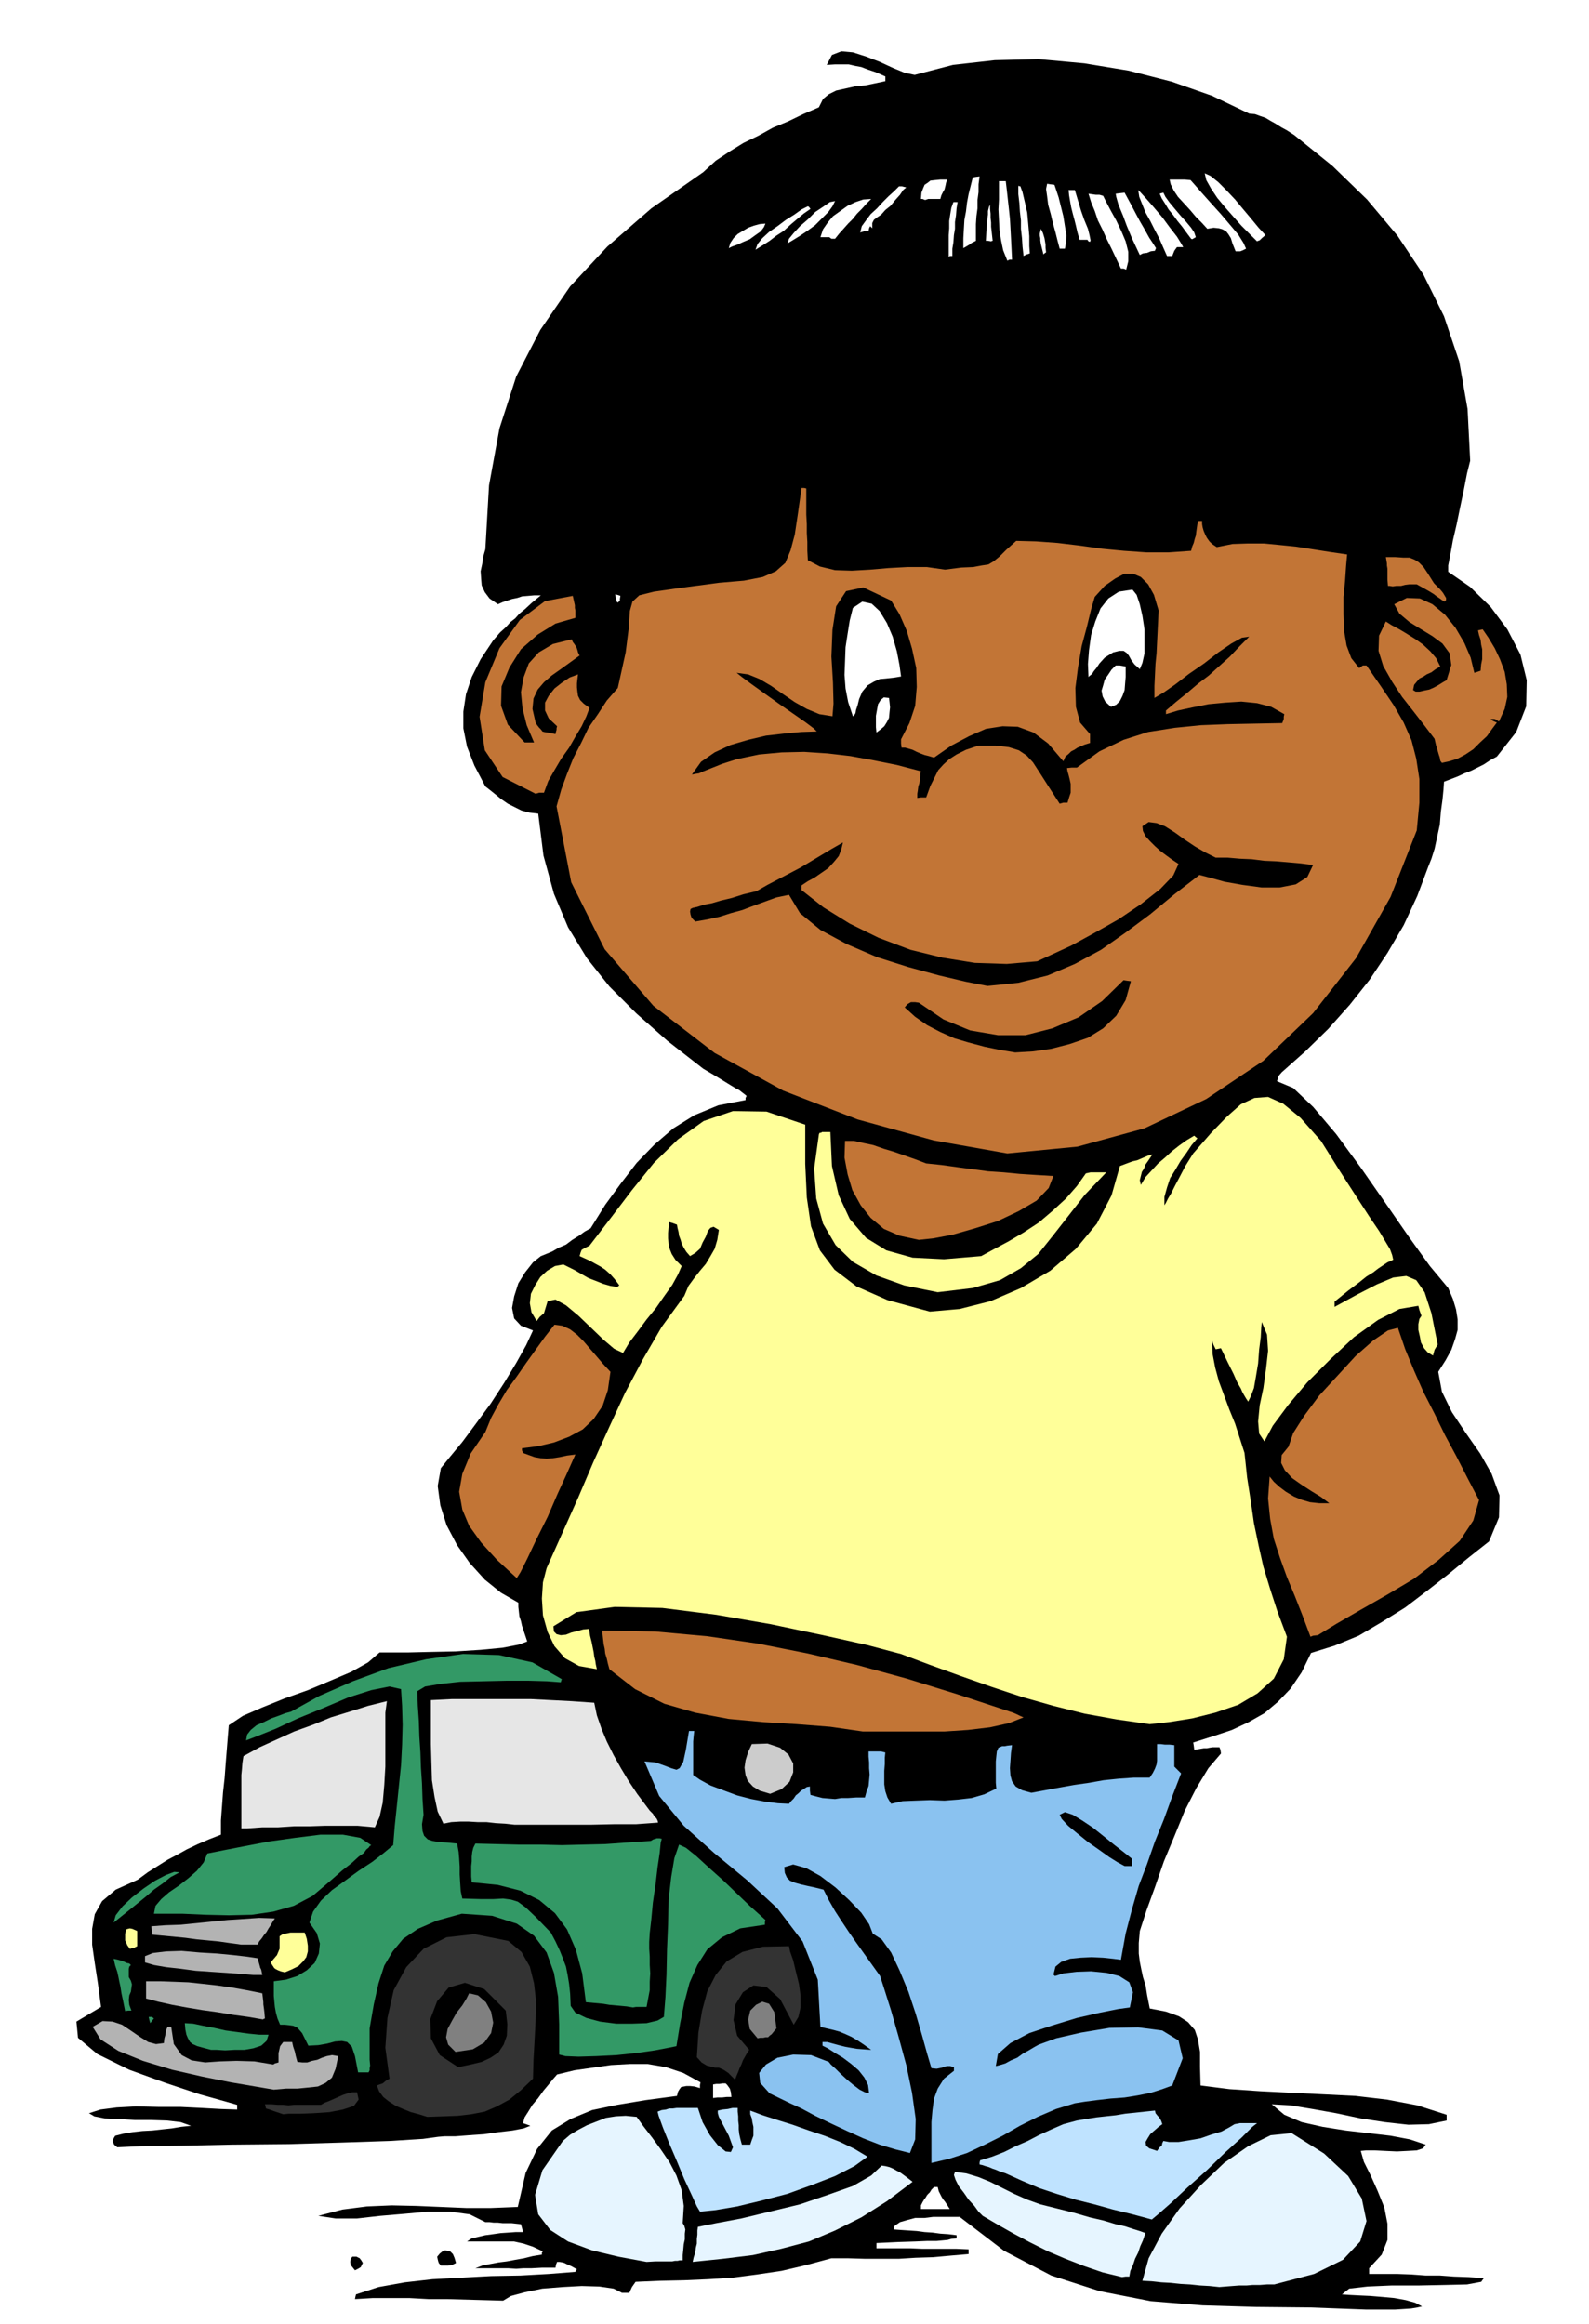
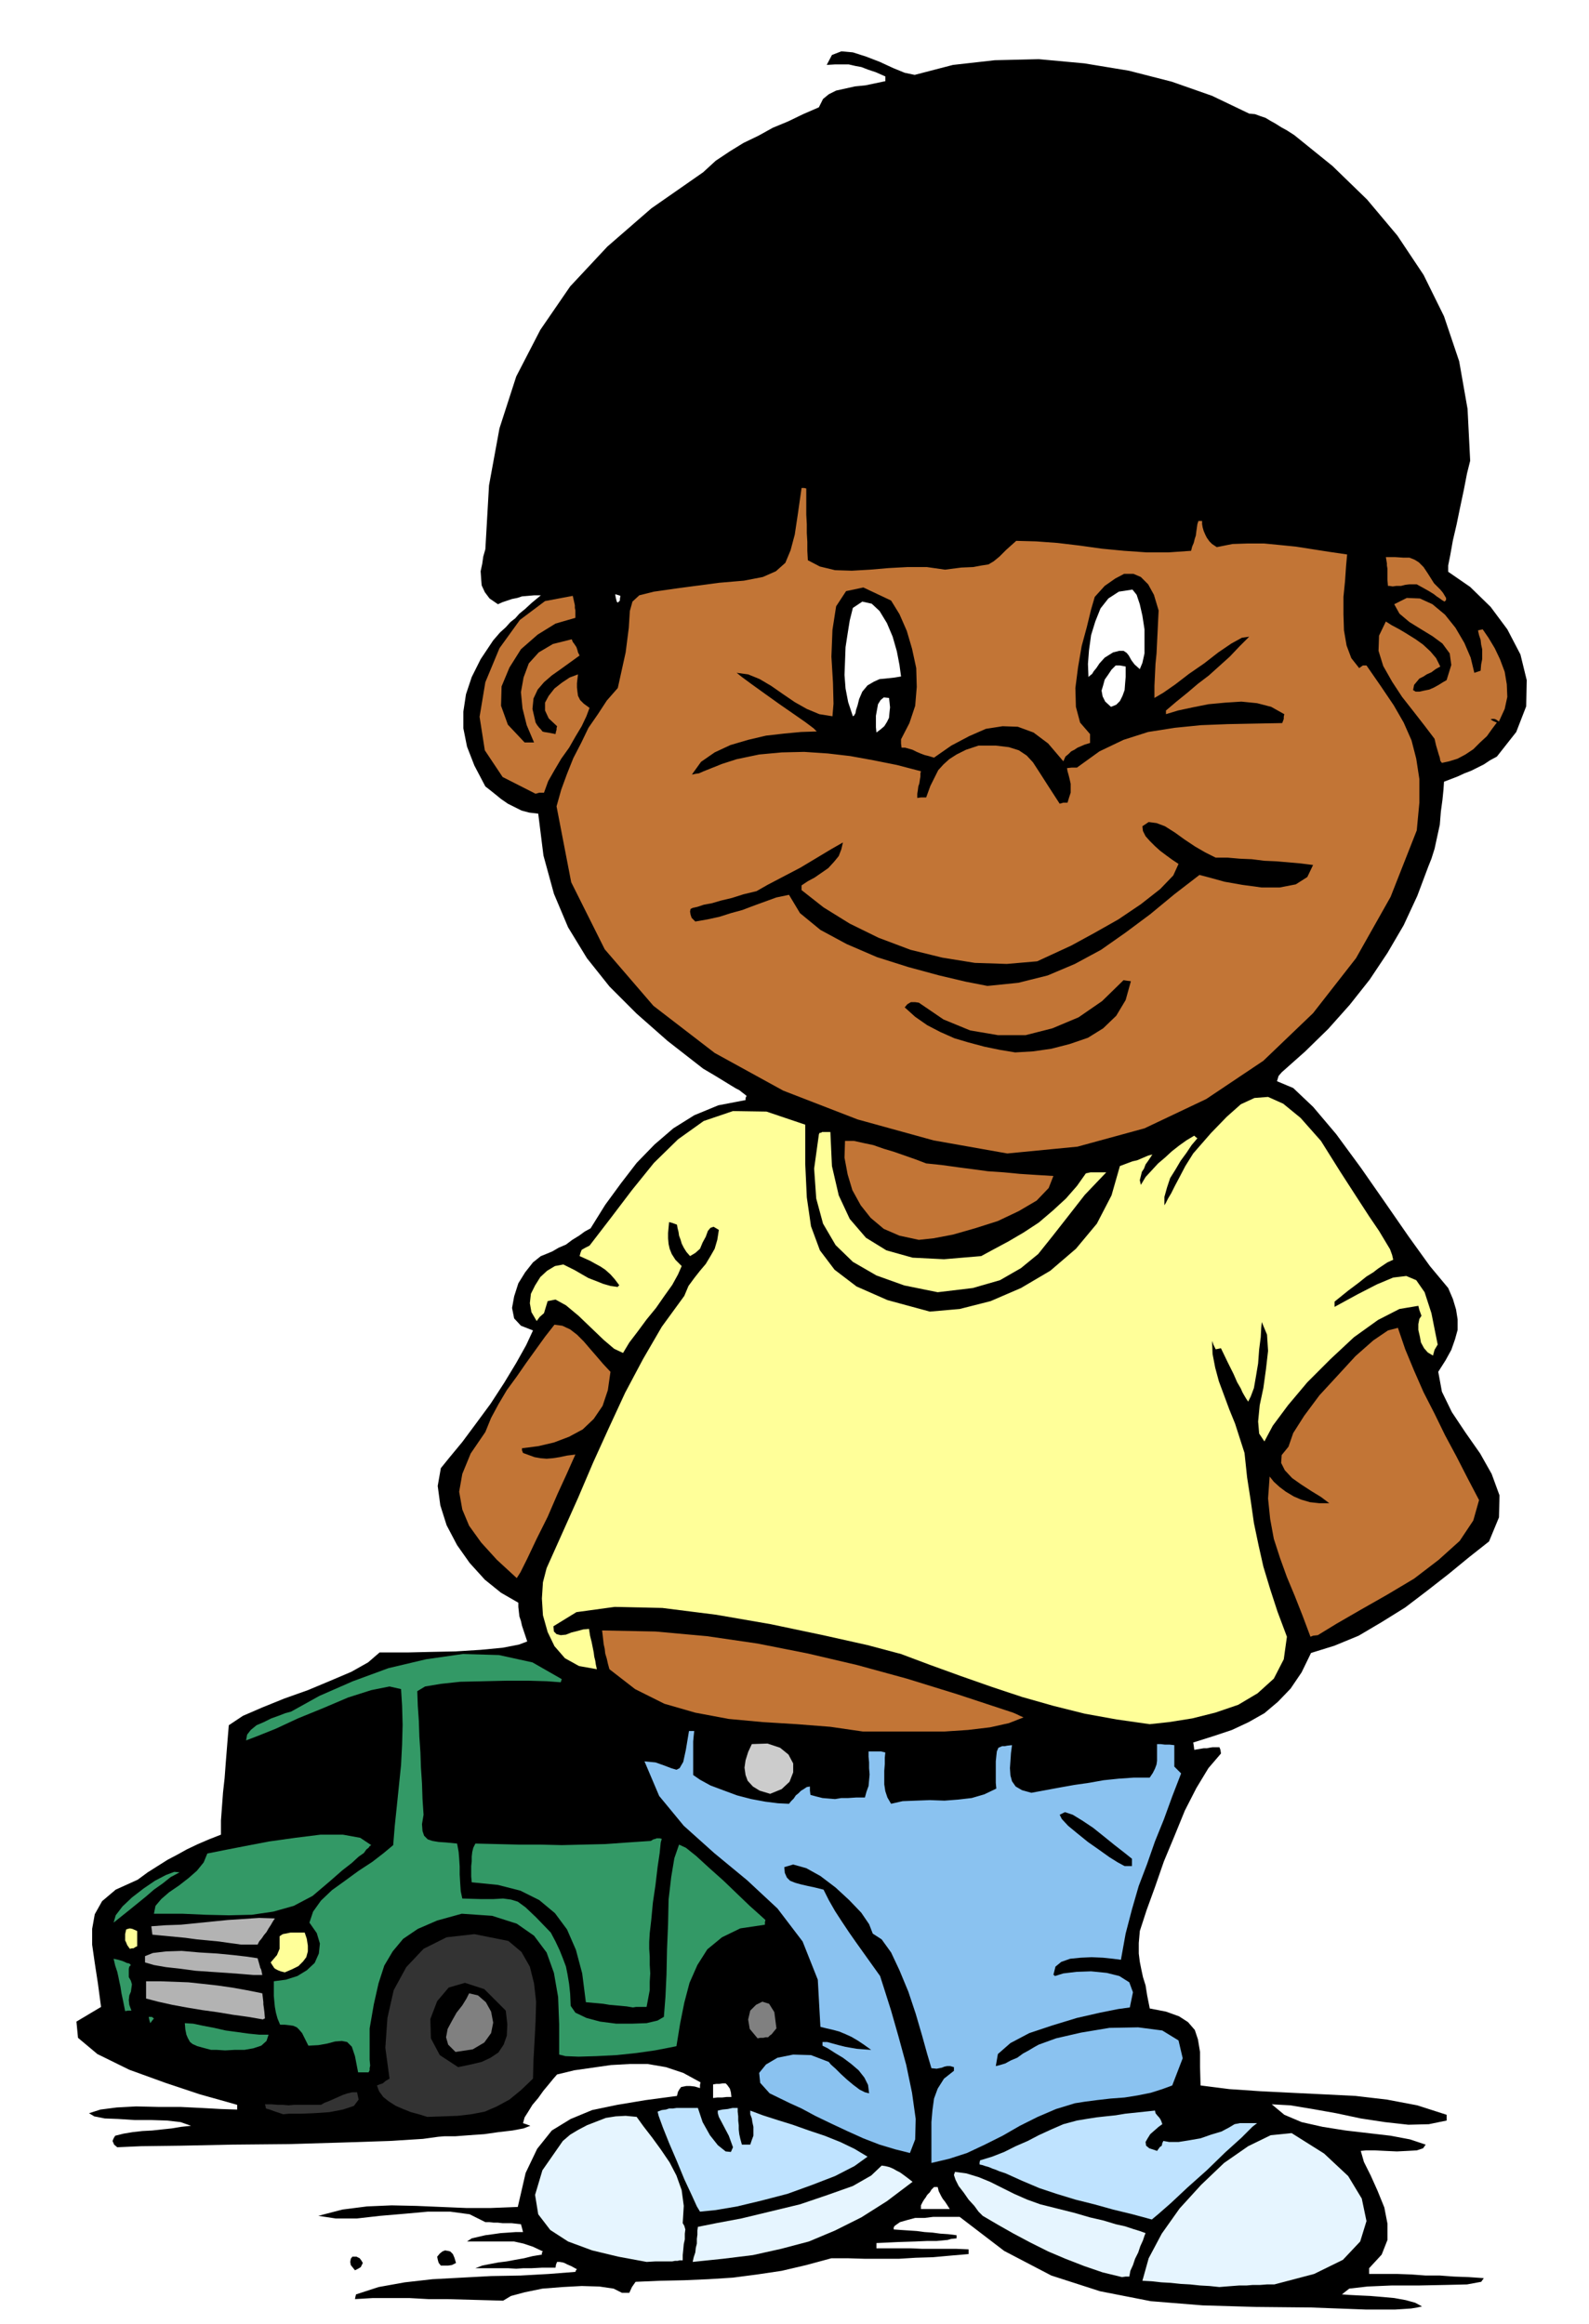
<svg xmlns="http://www.w3.org/2000/svg" width="490.455" height="717.149" fill-rule="evenodd" stroke-linecap="round" preserveAspectRatio="none" viewBox="0 0 3035 4438">
  <style>.brush0{fill:#fff}.brush1{fill:#000}.pen1{stroke:none}.brush2{fill:#e6f5ff}.brush5{fill:#333}.brush6{fill:#b3b3b3}.brush7{fill:#396}.brush8{fill:gray}.brush9{fill:#ff9}.brush12{fill:#c27536}</style>
  <path d="m2610 4411-107-4-104-1-102-3-99-8-97-19-93-30-90-47-85-65h-51l-16 2h-18l-15 4-14 4-10 7-2 3v4l14 1 15 1 15 1 15 2 15 1 15 2 15 1 16 2v6l-10 1-7 2-10 1-11 1h-18l-23 1-32 1-42 2v10h65l23 1h65l23 1v9l-35 3-33 3-33 1-32 2h-65l-33-1h-31l-48 13-47 11-47 7-46 6-47 3-46 2-47 1-46 2-7 10-5 11h-14l-16-8-27-4-34-1-37 2-38 3-34 7-26 7-15 9-36-1-36-1-36-1h-35l-36-2h-70l-34 2 1-5 1-4 43-14 50-9 53-6 56-3 56-3 56-1 54-3 51-4 1-3 2-2-11-6-7-3-6-3-3-1-6-1h-5l-2 5-1 6h-26l-19 1h-16l-14 1-16-1h-62l13-5 15-3 16-3 16-2 16-3 17-3 16-4 18-3v-4l2-2-19-9-18-6-18-4h-90l9-6 13-3 13-3 15-2 14-2 15-1 14-1h14l-2-8-2-7-9-1-9-1h-17l-9-1h-8l-8-1h-8l-30-15-37-5h-43l-44 4-47 4-44 5h-41l-33-5 46-12 47-6 47-2 47 1 47 2 48 2h48l51-2 15-65 22-46 28-35 36-22 41-17 48-10 54-9 60-8 2-8 3-5 3-4 5-1 5-1h7l9 1 10 3v-6l1-5-33-18-33-11-35-6h-34l-36 2-35 5-35 5-33 8-7 8-9 11-10 12-10 14-11 13-8 13-7 11-3 11 6 2 8 3-13 5-21 4-26 3-28 4-29 2-26 2h-21l-12 1-29 4-64 4-91 3-103 3-107 1-97 2-77 1-45 2-6-5-3-7 2-5 3-5 16-4 18-3 18-2 19-1 18-2 19-2 18-3 19-2-20-7-26-3-31-1h-31l-31-2-26-1-20-4-10-6 22-7 31-4 37-2 43 1h42l41 2 36 2 31 1v-9l-21-6-50-14-66-22-69-25-61-30-37-31-3-31 47-28-6-45-6-39-5-35v-30l5-28 14-25 26-22 42-19 19-14 19-12 19-12 19-10 18-10 21-10 21-9 23-9v-27l2-27 2-27 3-27 2-27 2-25 2-25 2-24 27-18 37-16 42-17 45-16 43-18 40-17 32-18 22-19h53l43-1 49-1 48-3 42-4 31-6 16-6-4-12-3-9-3-9-2-9-3-9-1-9-1-9v-8l-33-19-31-25-29-32-24-34-20-38-12-38-5-37 6-34 17-21 24-29 26-35 28-38 26-40 23-38 19-34 13-28-23-9-13-14-4-20 4-22 8-25 13-21 15-19 15-12 10-4 12-5 12-7 14-6 12-9 13-8 11-8 11-6 28-45 30-41 30-39 34-35 36-31 40-25 46-19 52-10v-4l2-4-5-4-4-3-5-4-6-3-10-6-13-8-18-11-22-13-68-53-59-52-52-52-43-54-36-59-27-64-20-73-10-80-17-2-15-4-14-7-12-6-13-9-11-9-10-8-9-7-21-40-14-36-7-35v-32l5-33 11-33 17-34 24-36 13-15 11-10 9-10 9-7 8-9 11-9 13-12 17-14h-13l-11 1-12 1-9 3-10 2-9 3-9 3-9 4-16-11-9-12-6-13-1-12-1-15 3-14 2-14 4-14 7-122 20-109 32-99 46-89 57-83 71-76 84-73 99-69 24-22 27-18 26-16 29-14 27-15 29-12 29-14 30-13 8-16 11-9 14-7 18-4 18-4 20-2 19-4 19-4v-9l-18-8-15-5-13-5-11-2-13-3h-26l-16 1 10-19 18-7 22 2 25 8 26 10 26 12 22 9 19 4 73-19 80-9 84-2 87 8 85 14 82 21 77 27 71 34 11 1 11 4 9 3 10 6 9 5 11 7 11 6 14 9 73 59 66 64 58 69 50 75 39 79 29 86 16 91 5 99-6 24-6 31-7 33-7 34-7 30-5 28-4 20v12l42 29 39 38 32 43 25 48 12 49-1 50-19 49-37 47-13 7-12 8-12 6-12 6-13 5-13 6-13 5-13 5-1 15-2 20-3 22-2 25-5 23-5 23-6 19-6 15-21 56-26 56-31 53-34 51-38 48-41 46-44 43-45 40-6 7-3 10 31 13 38 36 44 52 47 64 46 66 45 65 41 57 35 42 9 21 6 20 3 19v20l-5 18-7 20-11 20-14 22 7 38 19 39 26 39 28 40 22 39 15 41-1 42-19 46-38 30-39 32-41 32-42 32-45 28-44 26-46 19-45 14-18 37-21 31-24 25-26 22-30 17-32 15-36 12-38 12 1 6 1 8 6-1 6-1 6-1h6l5-1 6-1h13l2 5 1 7-24 28-23 38-22 43-20 49-20 48-17 49-16 44-13 40-2 23v20l2 16 3 15 3 14 5 16 3 19 5 25 31 6 25 9 17 11 13 15 6 18 4 24v28l1 36 55 7 59 4 60 3 62 3 60 3 60 7 58 11 56 18v11l-34 7-39 1-45-5-46-7-47-10-45-8-42-7-36-2 24 20 33 14 40 9 44 7 43 5 43 5 37 7 30 10-5 7-12 4-18 1-20 1-22-1-20-1h-17l-10 1 6 21 13 26 13 29 13 32 6 31v31l-11 28-24 26v11h54l27 1 27 2h27l27 2 28 1 29 2-5 7-27 5-42 1-50 1h-52l-46 2-35 4-14 11 13 1 19 1 22 1 24 2 22 2 22 4 18 5 13 7-9 2-12 2-15 1-16 1h-54zm-820-192h24l-5-8-4-6-4-5-3-5-5-10-2-8h-7l-5 5-3 5-5 5-3 5-3 4-3 5-3 6v7h31zm-428-212 8-1h9l9-1h9l-1-9-2-7-5-7-3-3h-6l-6 1h-6l-6 1v26z" class="pen1 brush1" />
  <path d="m2329 4368-19-2-18-1-19-2-18-1-19-2-18-1-18-2-18-1 12-43 25-47 34-48 41-45 44-42 46-32 43-21 40-4 62 39 46 43 26 43 9 43-12 39-33 35-55 27-76 20h-14l-13 1h-14l-12 1h-14l-13 1-13 1-12 1zm-186-19-37-9-35-12-36-14-33-14-34-17-32-17-30-17-29-17-8-8-8-11-11-12-9-13-10-13-6-12-3-9 2-6 22 3 23 7 22 9 24 12 22 11 25 11 25 9 28 7 36 9 31 9 26 6 23 7 18 4 15 5 13 4 11 4-2 5-3 9-5 11-4 12-6 12-4 12-5 11-2 11h-7l-7 1z" class="pen1 brush2" />
  <path d="m678 4336-8-10-1-6 1-6 3-4h8l6 3 3 4 3 5-2 4-2 4-5 3-6 3zm164-9-4-5-1-3-1-4-1-5 5-6 5-4 5-2 6 1 4 1 5 5 3 7 3 10-8 4-7 1h-14z" class="pen1 brush1" />
  <path d="m1235 4320-54-10-50-12-46-17-34-22-23-30-6-37 14-47 39-56 14-12 15-9 17-9 18-7 18-7 19-3 19-1 21 2 13 18 17 22 16 22 17 25 13 25 10 28 4 30-2 33 3 5 2 7-1 8v11l-2 9-1 11-1 10v10h-6l-4 1h-5l-5 1h-32l-17 1zm88 0 2-9 3-9 1-9 2-8v-9l1-8v-8l1-7 35-7 48-9 54-13 58-14 53-18 48-17 35-20 20-19 7 1 8 2 7 3 7 4 6 3 7 5 8 6 9 7-49 37-49 31-50 25-50 21-53 14-54 12-57 7-58 6z" class="pen1 brush2" />
  <path d="m1653 4289 2-3h14l-1 1-1 2h-14z" class="pen1 brush1" />
  <path d="m2200 4239-37-10-37-9-36-10-36-9-36-11-33-11-33-14-31-14-6-2-6-2-7-3-6-2-7-3-7-2-6-2-5-1v-4l1-4 23-7 23-9 22-11 23-10 21-11 24-11 23-10 26-7 18-3 19-3 18-2 19-2 18-3 19-2 19-2 19-2 1 5 4 5 2 2 3 4 2 4 2 6-7 5-8 7-8 7-5 8-4 7 1 7 6 5 15 5 5-7 4-3 1-5 2-4 11 2h18l19-3 23-4 20-7 20-6 15-8 10-6 10-2h33l-9 7-21 21-31 28-35 34-37 33-32 30-24 21-12 10zm-863-15-6-10-10-22-14-30-14-34-15-35-12-30-8-22-2-8 8-3 8-1 6-2h7l7-1h41l9 27 14 25 15 19 15 12 10 1 4-9-8-22-19-36-2-7v-5l9-2 10-1 9-2h10v7l1 9v8l1 9v8l1 9 2 9 3 11h16l3-9 3-8v-17l-2-9-1-7-3-8v-7l24 9 28 9 29 9 31 11 30 10 30 12 27 13 25 15-25 18-37 19-44 17-47 17-50 13-46 11-41 7-30 3z" class="pen1" style="fill:#bfe3ff" />
  <path d="M1779 4131v-78l2-23 3-22 7-19 12-19 19-15v-7l-7-2h-6l-5 1-5 2-10 2-10-1-8-27-10-36-12-41-14-42-17-41-16-34-18-25-17-11-7-18-15-22-23-24-26-24-29-22-27-15-25-7-17 5 1 11 4 9 6 6 10 4 11 3 13 3 14 3 16 4 10 20 12 21 13 20 14 21 14 20 15 21 15 21 15 21 8 25 13 41 14 49 15 55 11 53 7 50-1 39-10 26-28-7-30-9-31-12-31-14-32-15-29-14-26-14-22-10-39-19-18-20-2-19 13-16 22-13 30-6 34 1 34 13 4 5 9 8 10 10 12 11 12 10 12 9 10 5 8 2-2-16-7-14-11-14-14-12-16-12-15-9-14-9-10-5v-7h9l11 3 11 3 12 3 11 2 12 2 13 1 14 1-14-10-12-8-12-7-11-5-12-5-11-3-13-3-12-3-5-90-29-73-48-63-58-54-63-52-58-52-47-57-28-66 21 2 17 6 13 5 10 3 6-3 7-12 5-23 6-36h10l-1 9-1 11v64l13 9 20 11 24 9 27 10 27 7 27 5 24 3 21 1 4-5 5-5 4-6 5-4 5-5 5-3 6-4 6-1v8l1 8 11 3 12 3 12 1 12 1 12-2h13l15-1h17l3-11 4-11 1-11 1-11-1-12v-11l-1-11v-10h24l8 2-1 10v12l-1 13v26l2 13 4 12 7 12 22-5 25-1 27-1 28 1 26-2 26-3 24-7 23-11-1-11v-41l1-10 1-9 3-7 7-3h5l5-1 9-1-2 15-1 15-1 14 1 14 3 11 7 10 12 7 18 5 27-5 27-5 28-5 28-4 28-5 29-3 29-2h30l6-9 4-8 3-8 1-7v-32h7l8 1h9l9 1v41l6 6 7 7-17 44-16 44-17 42-15 43-16 42-13 45-12 46-9 50-15-2-19-2-22-1-21 1-20 2-17 6-11 9-4 16h1l2 2 16-5 25-3 28-1 30 3 24 6 19 12 7 19-6 29-22 3-35 7-44 10-46 14-45 15-36 19-24 21-4 23 8-2 10-3 11-6 12-5 11-8 11-6 10-6 9-5 33-12 48-11 54-9 55-1 46 6 31 19 8 34-20 52-19 7-22 7-25 5-25 4-27 2-26 3-23 3-19 3-36 11-35 15-34 17-33 19-34 17-34 16-34 11-34 8z" class="pen1" style="fill:#8ac2f0" />
  <path d="m486 4069-3-2-1-1v-4l2-4h7l2 6-1 5h-6zm213-9v-7l4-4 5-3 7-1 6-1 7 2 5 3 6 6-1 1-1 2h-29l-9 2z" class="pen1 brush1" />
  <path d="m816 4043-16-5-15-4-15-6-14-6-14-9-10-8-8-11-4-11 5-2 6-2 6-5 7-4-8-59 4-57 12-53 24-44 33-35 44-22 53-6 65 13 25 21 16 28 8 32 4 35-1 37-2 38-2 36-1 36-23 22-22 18-24 13-23 10-26 5-26 3-29 1-29 1zm-275-5-9-3-9-3-8-3-7-2-1-5-1-3h13l12 1h10l10 1 10-1h52l7-4 8-3 9-4 9-4 9-4 9-3 9-2h9l3 14-9 12-21 7-26 5-30 2-26 1h-22l-10 1z" class="pen1 brush5" />
-   <path d="m523 3991-35-6-47-8-55-11-57-13-56-17-47-19-34-22-15-24 19-11 19 1 18 6 18 12 16 11 16 10 15 4 15-2 1-9 2-7 1-8 3-7h7l5 33 15 21 19 10 26 4 28-2 32-1 34 1 36 6 3-2 7-2v-18l1-4 2-9 6-8h17l2 9 3 9 2 9 3 11 9 1h10l9-3 10-2 9-4 9-3 10-2 12 2-5 24-7 17-12 10-15 7-19 2-20 2h-22l-23 2z" class="pen1 brush6" />
-   <path d="m1404 3972-13-13-9-6-9-4h-7l-8-2-8-2-10-6-9-10 3-47 7-42 10-37 16-31 21-26 30-18 39-10 50-1 2 10 6 17 5 21 6 24 3 22v23l-4 18-9 15-26-49-26-23-25-3-20 13-14 23-4 30 7 30 23 27-4 6-4 7-4 7-3 8-3 6-3 8-3 7-3 8z" class="pen1 brush5" />
  <path d="m684 3958-6-31-6-18-9-9-10-2-13 1-15 4-17 3-19 1-7-14-5-10-6-7-4-4-7-3-7-1-9-1h-9l-5-12-3-11-2-11-1-10-1-11v-28l23-3 22-7 18-11 15-14 8-18 2-19-6-20-14-20 7-21 15-21 21-20 25-18 26-19 26-17 22-17 18-15 3-37 4-38 4-39 4-39 2-39 1-38-1-36-2-32-22-5-35 7-44 14-47 20-49 20-43 20-35 14-21 8 2-11 7-9 11-9 14-6 14-7 14-5 13-5 11-3 54-30 64-28 68-25 72-17 70-10 69 2 64 14 56 32-1 3-1 3-26-2-35-1h-43l-44 1-44 1-37 4-30 5-15 9 1 28 2 29 1 30 2 30 1 29 2 30 1 30 2 30-3 18 1 13 3 9 7 7 9 3 12 2 15 1 20 2 1 5 2 11 1 12 1 16v15l1 17 1 15 3 14 34 1h26l18-1 15 2 13 4 15 11 20 19 28 29 9 17 8 17 6 15 6 16 3 15 3 18 2 19 1 23 9 13 21 10 26 7 31 4h30l28-1 21-5 12-7 3-38 2-43 1-48 2-48 1-47 5-43 6-36 9-26 13 6 20 16 24 22 28 25 26 25 24 23 19 17 11 10-1 4v5l-47 7-35 17-28 23-19 30-15 34-10 38-8 40-7 43-15 3-26 5-35 5-38 4-39 2-34 1-25-1-12-3v-58l-2-52-8-46-14-39-24-32-33-23-47-15-58-4-47 13-37 16-28 19-20 24-16 27-11 34-9 40-8 46v60l1 11-1 5v4l-1 2-1 2h-20z" class="pen1 brush7" />
  <path d="m875 3948-35-23-17-32-1-37 13-34 22-26 31-9 37 12 41 41 3 26-1 22-6 17-10 15-15 10-17 8-21 5-24 5z" class="pen1 brush1" />
  <path d="m870 3919-14-14-4-14 3-16 8-15 9-16 11-14 8-13 5-10 17 4 15 13 10 18 4 21-4 20-13 18-22 13-33 5z" class="pen1 brush8" />
  <path d="m403 3915-15-4-11-3-9-4-5-4-4-7-3-7-2-10-1-12 16 1 19 4 21 4 22 5 22 3 22 3 20 2h18l-4 12-10 9-15 5-17 3h-19l-18 1-16-1h-11z" class="pen1 brush7" />
  <path d="m1447 3893-15-18-3-18 4-17 11-11 12-6 13 4 10 16 4 31-5 6-4 5-4 3-3 3h-5l-4 1h-6l-5 1z" class="pen1 brush8" />
  <path d="m287 3864-2-7-1-5h6l4 3-4 5-3 4z" class="pen1 brush7" />
  <path d="m503 3857-29-5-29-4-30-5-29-4-30-5-27-5-27-6-23-6v-33h27l27 1 27 1 28 3 27 3 28 4 28 5 30 6 1 8 1 9v4l1 7 1 8 1 12-3 1v1z" class="pen1 brush6" />
  <path d="m239 3841-4-20-3-14-2-13-2-9-2-10-2-9-4-12-3-13 9 2 7 2 5 2 4 2 5 1 3 3-3 3-1 4v16l4 7 2 7-1 7-1 7-3 7-1 9 1 9 4 11h-6l-6 1zm970-7-12-2-11-1-11-1-11-1-12-2-11-1-11-1-11-1-7-55-12-45-17-39-23-31-30-25-36-18-43-11-50-5-1-11v-20l1-9v-9l1-9 2-8 4-8 41 1 41 1h41l42 1 41-1 42-1 42-3 45-3 5-3 4-1 2-1h6l4 1-2 7-2 20-4 27-4 34-5 34-3 32-3 26-1 17v13l1 15v16l1 16-1 16v16l-3 16-3 16h-20l-6 1z" class="pen1 brush7" />
  <path d="m484 3772-24-2-27-2-30-2-29-2-30-4-27-3-23-4-17-5v-12l15-6 25-3 30-1 34 3 34 2 31 3 26 3 20 3 2 7 2 7 1 4 2 4 1 5 1 5h-17z" class="pen1 brush6" />
  <path d="m544 3767-8-2-5-2-4-2-3-2-4-6-3-5 12-14 5-12v-24l6-4 15-3h27l4 12 2 13v11l-3 11-6 8-9 9-12 6-14 6zm-296-45-5-7-2-5-2-4v-12l2-9 3-1 4-1 5 1 9 4v29l-4 2-3 2h-3l-4 1z" class="pen1 brush9" />
  <path d="m461 3714-22-3-21-3-21-2-21-2-22-3-21-2-21-2-21-2-1-8-1-8 27-2 29-1 30-3 30-3 30-3 30-2 30-2 30 1-4 6-4 7-4 6-4 7-5 6-4 6-5 6-3 6h-31z" class="pen1 brush6" />
  <path d="m217 3672 4-14 13-17 18-17 22-17 22-15 21-11 16-6 10 1-17 9-15 12-17 12-15 13-16 13-16 13-15 12-15 12zm88-17h-11l3-15 11-13 15-13 19-13 18-14 16-14 13-16 7-17 30-6 41-8 47-9 50-7 48-6h43l33 6 21 14-3 2-2 3-4 3-5 7-10 7-13 12-18 14-24 21-33 28-36 19-39 11-41 6-44 1-44-1-45-2h-43z" class="pen1 brush7" />
  <path d="m2148 3564-13-7-16-10-21-15-20-14-21-17-17-14-12-13-4-8 10-5 15 5 18 11 21 14 20 16 21 17 18 14 15 12v14h-14zm-858-47-4-3h-3l-3-1h-2l-4-1h-5l3-7 3-5 4 1 5 2 5 4 8 9h-4l-3 1z" class="pen1 brush1" />
-   <path d="M472 3492h-11v-102l1-10 1-13 2-13 31-17 33-15 33-15 36-13 34-14 36-11 35-11 36-9-3 22v103l-2 35-3 34-6 27-9 20-33-3h-62l-30 1h-30l-30 2h-30l-29 2zm511-7-18-2-18-1-18-2h-17l-17-1h-16l-17 1-15 3-11-23-6-28-5-32-1-34-1-35v-84l40-2h151l39 2 39 2 43 3 5 24 9 26 10 24 13 26 14 25 15 25 16 24 18 24 6 8 6 6 3 5 4 4 2 4 1 4-14 1-28 2h-41l-46 1H983z" class="pen1" style="fill:#e6e6e6" />
  <path d="m1471 3426-20-6-13-8-10-11-4-11-2-14 2-14 5-16 7-15 30-1 24 8 16 13 9 17v17l-7 18-15 14-22 9z" class="pen1" style="fill:#ccc" />
  <path d="m1648 3307-62-9-64-5-65-4-65-6-64-12-59-17-56-28-49-38-3-11-2-9-3-10-1-9-2-9-1-9-1-9-1-8 102 2 99 9 96 14 96 19 94 22 95 26 97 30 100 33 6 2 7 3 6 3 7 3-28 11-36 8-42 5-45 3h-156z" class="pen1 brush12" />
  <path d="m2196 3293-63-9-61-11-60-15-60-17-60-20-57-20-58-21-56-21-64-17-85-19-100-21-104-18-103-13-91-2-73 10-44 27 1 10 5 5 8 2 10-1 10-4 12-3 11-3 11-1 2 13 3 12 2 10 2 10 1 8 2 8 1 7 2 9-34-6-27-15-20-23-13-27-9-32-2-32 2-31 7-27 30-67 30-67 29-68 30-66 31-67 34-64 36-62 43-59 8-19 11-15 11-14 11-13 9-15 8-14 5-17 3-19-10-6-6 2-5 6-4 11-6 11-5 12-9 8-10 6-7-8-5-8-4-8-2-7-3-8-1-7-2-8-1-6-8-3-7-2-1 10-1 11v10l1 11 2 9 4 10 7 11 12 12-7 16-11 20-15 21-16 23-18 22-17 23-16 21-12 20-17-8-20-17-24-23-24-23-24-20-20-11-15 3-7 23-8 7-6 8-10-17-3-17 2-18 8-16 10-16 13-12 15-9 16-3 10 5 12 6 12 7 14 8 13 5 15 6 14 4 14 2 1-2 2-1-9-12-8-9-10-9-9-6-11-6-9-5-11-5-9-4 2-7 2-5 7-4 8-4 40-52 41-54 42-52 46-45 49-35 56-19 64 1 74 25v75l3 64 8 55 17 46 28 37 42 32 59 26 81 22 57-5 59-15 58-25 56-33 49-42 40-48 28-54 16-56 8-3 8-3 8-3 9-2 7-3 7-3 7-3 8-2-4 6-4 6-5 7-3 8-4 6-2 8-2 8 2 9 9-15 12-13 12-13 13-11 13-12 14-11 14-10 15-9 2 2 4 3-11 13-10 15-11 15-10 17-10 16-6 18-5 18v19-3l3-5 4-8 6-10 7-14 9-17 11-21 15-24 34-39 30-31 27-24 26-12 26-2 29 13 33 27 39 44 37 59 31 48 24 37 19 28 12 20 9 15 4 11 2 9-11 5-9 6-9 6-9 7-13 8-15 12-20 15-26 21v10l44-24 37-19 31-13 25-3 19 8 16 23 13 40 12 60-6 10-3 11-10-6-7-8-6-11-2-11-3-13v-11l2-10 4-6-4-11-2-8-36 6-41 21-46 33-45 42-44 44-37 44-29 39-16 30-10-15-2-23 3-31 7-33 5-36 4-35-2-31-10-24-1 10-1 19-3 23-2 27-4 24-4 23-6 16-5 10-4-6-3-5-4-7-3-7-7-12-7-16-11-22-13-27-5 1-5 1-4-8-3-8 1 25 5 26 7 26 10 27 10 27 11 27 9 28 9 28 5 47 7 45 6 42 9 43 9 40 13 43 14 43 18 48-6 43-19 37-31 28-37 22-44 15-44 11-44 7-37 4z" class="pen1 brush9" />
  <path d="m2503 3126-15-40-15-38-15-36-13-36-12-37-7-38-4-39 3-42 8 10 11 10 12 9 15 9 14 6 17 5 18 2h19l-16-12-18-11-20-13-17-12-14-15-7-14 1-15 13-16 9-26 21-33 29-39 35-38 34-37 34-30 28-19 19-5 14 41 17 41 18 41 21 41 20 41 22 41 21 41 22 42-11 39-26 39-40 36-47 36-52 31-51 29-45 26-36 22-9 1-5 2zM987 3014l-38-35-30-33-23-32-13-31-6-34 6-34 16-39 28-41 11-27 14-26 16-27 19-26 18-26 18-25 18-25 18-23 15 2 15 7 13 10 13 13 12 14 13 15 12 14 14 15-5 35-10 30-17 25-21 20-26 14-29 11-30 7-31 4v4l2 5 11 4 11 4 11 2 12 1 12-1 13-2 14-3 16-2-5 11-12 27-17 37-19 44-21 42-18 38-13 26-7 11z" class="pen1 brush12" />
  <path d="m1791 2468-64-13-53-19-45-26-33-32-24-41-13-48-4-57 9-65 1-3 4-1 1-1h16l3 65 13 56 21 45 31 36 39 24 50 14 60 3 71-6 24-13 28-15 29-17 29-19 27-23 25-23 21-24 17-24 9-2h30l-41 43-32 41-29 37-28 35-33 27-40 23-52 15-67 8z" class="pen1 brush9" />
  <path d="m1755 2368-37-8-30-13-25-21-19-24-16-29-9-30-6-32 1-32h17l18 4 19 4 20 7 20 6 20 7 20 7 21 8 29 3 29 4 30 4 30 4 30 2 31 3 31 2 33 2-9 23-23 24-34 20-40 19-44 14-42 12-37 7-28 3zm169-165-141-25-145-40-142-55-131-72-117-90-93-108-64-128-28-145 9-32 11-30 12-30 15-29 14-29 18-26 17-26 21-24 15-68 6-47 2-32 5-18 13-12 28-7 49-7 76-10 47-4 36-7 25-11 18-16 10-24 8-30 6-40 7-49h5l4 1v50l1 18v17l1 17v17l1 18 23 12 29 7 32 1 35-2 35-3 37-2h36l35 5 31-4 23-1 16-3 13-2 10-6 11-9 13-13 19-17 38 1 41 3 42 5 43 6 42 4 43 3h42l43-3 2-8 3-7 2-8 2-6 1-8 1-7 1-7 2-6h7v6l1 6 2 7 3 7 3 6 5 7 5 5 9 6 30-6 30-1h30l31 3 30 3 32 5 32 5 34 5-2 22-2 29-3 30v33l1 31 5 29 9 24 15 19 7-5h7l27 39 25 37 19 33 15 34 9 35 6 39v45l-5 53-50 127-66 117-82 105-95 91-109 73-118 56-128 35-134 13z" class="pen1 brush12" />
  <path d="m1939 2010-30-5-29-6-30-8-27-8-27-12-25-13-23-16-20-18 5-6 5-3 2-1h8l7 1 47 32 51 21 53 9h53l51-13 50-21 45-31 41-40 6 1 8 1-10 36-18 30-25 24-29 18-35 12-35 9-35 5-34 2zm-53-127-41-8-51-12-59-16-60-19-58-25-50-27-39-32-21-35-24 5-22 8-22 8-21 8-22 6-22 7-23 5-23 4-7-7-2-6-1-6 1-5 4-2 9-2 12-4 16-3 17-5 21-5 22-7 25-6 21-12 21-11 21-11 21-11 20-12 20-12 20-12 21-12-3 13-5 13-9 11-11 12-13 9-13 9-13 7-12 8v9l42 33 50 31 55 27 61 23 61 15 62 10 61 2 58-5 26-12 39-18 44-24 46-26 43-29 37-29 25-26 10-22-12-8-11-8-12-9-10-9-10-10-8-9-5-10-1-9 12-8 15 2 16 6 19 12 18 13 21 14 19 11 20 10h23l23 2 23 1 24 3 23 1 23 2 23 2 24 3-11 23-22 14-31 6h-34l-37-5-34-6-29-8-19-5-48 37-46 38-47 35-47 33-50 27-52 22-56 14-59 6zm138-348-22-34-16-25-13-20-12-13-15-10-19-6-25-3h-33l-24 8-18 9-14 9-11 10-10 11-7 14-8 16-8 22h-10l-7 1v-8l1-6 1-8 2-6 1-7 1-6v-6l1-4-46-12-45-9-44-8-43-5-45-3-43 1-43 4-43 9-28 9-20 8-15 6-9 4-7 1-4 1h-2l-1 1 18-25 26-18 30-14 34-10 34-8 35-4 32-3 30-1-6-6-16-12-23-16-26-18-28-20-25-18-19-14-10-8 22 3 22 9 22 13 23 16 22 15 23 13 24 10 25 4 2-24-1-40-3-50 2-51 7-45 19-29 33-7 53 25 16 26 14 32 10 34 8 37 1 36-3 36-11 33-16 31v8l1 8h7l7 2 7 2 8 4 7 3 8 3 8 2 10 3 33-23 34-18 32-14 32-5 29 1 30 11 28 21 29 34 4-9 6-5 5-5 6-3 6-4 7-3 7-3 10-3v-17l-19-22-8-30-1-36 5-39 7-41 10-37 8-33 7-24 19-21 20-14 17-9h18l14 6 14 14 11 20 9 30-1 20-1 21-1 20-1 21-2 20-1 21-1 21v23l17-10 23-16 26-20 29-20 27-21 25-17 20-11 14-2-19 19-18 19-20 18-20 18-21 16-20 17-21 17-20 17v7l23-7 28-6 30-6 32-3 31-2 30 3 27 7 25 14-1 5v4l-1 3-2 5-53 1-51 1-51 2-50 5-51 8-47 15-46 22-43 31h-10l-9 1 1 6 2 7 2 8 2 9v17l-3 9-3 10h-8l-7 2z" class="pen1 brush1" />
  <path d="m1023 1516-63-32-34-51-10-64 11-66 27-65 39-54 48-36 53-10 2 9 2 9v5l1 5v14l-38 11-34 21-32 28-22 35-15 36-1 37 13 36 32 34h18l-14-33-8-32-3-31 5-28 10-27 19-21 27-16 36-9 2 5 3 4 2 3 2 3 1 3 1 3 1 4 3 6-18 13-18 13-17 12-15 13-12 14-8 17-2 20 6 26 3 5 4 5 3 3 3 4 3 1 6 1 6 1 10 2 1-5 1-3v-3l1-4-16-15-7-15v-15l7-13 11-14 14-11 15-10 16-6-1 8-1 9v8l1 9 1 7 4 8 7 7 11 8-6 16-9 19-12 20-12 21-15 21-13 22-12 21-8 22h-9l-7 2zm1731-59-3-4-1-6-2-6-2-7-3-10-3-13-19-25-21-27-22-28-19-29-17-30-9-29 1-29 13-27 11 7 15 8 15 9 16 10 14 10 14 13 11 13 8 16-9 5-8 6-9 4-6 4-8 4-5 6-5 6-2 10 5 3h7l9-2 10-2 9-4 9-5 8-5 7-4 9-29-3-22-14-19-19-14-23-14-21-13-19-16-10-18 24-12 25 1 24 11 24 20 20 25 17 29 12 28 7 29 6-2 6-2 1-12 2-10v-19l-2-9-1-9-3-9-2-9 4-1 5-1 11 16 12 20 10 21 9 24 4 24 1 24-5 23-11 24-6-4-3-1h-4l-3 1 5 3 7 3-9 12-10 14-13 12-13 13-15 10-15 8-16 5-14 3z" class="pen1 brush12" />
  <path d="m1674 1399-1-10v-22l2-11 2-11 5-8 6-5 10 1 1 8 1 10-1 9-1 11-4 8-5 8-7 6-8 6zm-45-31-9-27-5-26-2-26 1-26 1-27 4-26 4-25 6-24 18-12 18 4 15 14 14 23 11 26 8 28 5 26 3 22-6 1-6 1-9 1-9 1-11 1-11 5-12 7-10 12-6 14-3 12-3 9-1 6-3 5-2 1zm493-18-11-10-5-10-2-11 3-10 3-11 7-10 6-9 8-8h8l11 2v20l-1 12-1 13-4 11-5 10-7 7-10 4z" class="pen1 brush0" />
  <path d="m2079 1293-1-25 2-26 4-29 8-26 10-25 15-19 20-13 26-4 8 10 6 18 5 22 4 26v46l-4 18-5 12-10-9-6-8-5-9-4-5-6-4h-8l-12 3-16 10-10 11-6 9-5 6-3 5-5 4-2 2zm-901-144-2-8-1-6 4 1 6 2-1 6v3l-2 2-2 2-1-1-1-1z" class="pen1 brush0" />
  <path d="m2759 1149-5-3-4-3-6-4-5-4-8-5-7-4-9-5-9-5h-14l-8 1-8 2h-9l-7 1-6-1h-3l-1-12v-21l-1-6v-4l-1-6-1-6h18l15 1h12l10 4 8 5 9 9 8 12 12 19 2 2 5 5 5 5 5 6 3 5 3 5v4l-3 3z" class="pen1 brush12" />
-   <path d="m2141 513-9-19-9-19-9-18-8-18-9-18-6-18-7-17-5-16 7 1 7 1h7l7 2 6 12 9 17 10 18 10 21 8 19 5 20v18l-4 16-5-2h-5zm-217-15-8-20-4-19-3-20-1-19-1-20 1-19v-35h13l2 17 2 18 2 18 2 19 1 18 1 19 1 20 1 21h-5l-4 2zm-112-7v-42l1-13v-14l2-13 2-12 4-11h8l-2 12-1 13-2 13v13l-2 12-1 14-2 12v14h-5l-2 2zm417-2-8-18-7-16-9-17-8-16-9-16-6-15-6-15-2-13 4 4 11 12 14 16 17 20 14 19 14 18 8 13 4 7h-12l-5 7-4 10h-10zm-274 0-2-18-1-16-2-18v-16l-2-17-1-16-2-17v-16l4 1 4 11 4 17 5 22 2 22 2 23v19l1 14-6 2-6 3zm222-2-15-32-10-24-7-19-5-12-4-10-2-7-2-7-1-6 8-1 9-1 13 24 10 19 7 13 7 12 5 9 5 9 6 9 7 11-1 2-1 3-8 1-7 3-8 1-6 3zm-184-1-3-12-2-8-1-7v-4l-1-5v-4l1-4 1-5 4 8 3 10 1 6 1 6v6l1 9-3 2-2 2zm367-6-6-15-3-10-5-8-4-5-7-4-7-2-10-1-12 2-11-12-11-11-11-13-11-12-12-13-8-12-6-12-2-9h29l11 1 8 9 14 16 17 19 19 21 17 20 16 19 10 16 5 11-6 3-5 2h-9zm-917-3 4-11 9-11 13-12 16-11 16-12 16-10 14-10 12-6 2 1 3 4-13 9-12 10-13 11-13 12-14 9-13 10-14 9-13 8zm581-2-4-15-4-16-5-18-4-17-5-18-2-16-2-14 2-10 6 1 8 1 3 9 5 15 4 16 5 20 3 19 3 18-1 14-2 11h-10zm-632-1 3-10 6-9 8-8 10-6 10-6 11-4 11-3 11-1-3 7-6 8-10 7-11 8-12 5-11 5-11 4-6 3zm448 0v-19l1-18 1-17 3-16 2-17 3-16 4-16 4-16 5-1 8-1-2 15v15l-2 15v16l-2 15-1 15v32l-8 4-4 3-5 3-7 4zm-336-9 3-9 9-11 12-13 15-13 14-14 15-10 13-9 10-2-5 10-8 11-12 12-13 13-15 11-15 10-13 8-10 6zm389-4-6-1h-4l1-19 1-14 1-10 1-7v-7l1-4 1-4 2-4v8l1 9v8l1 9v8l1 9 1 9 1 9h-1l-2 1zm186 0-2-3h-15l-4-14-3-13-3-12-3-11-3-12-2-11-2-12-1-10h12l6 20 6 20 6 17 7 17 3 12 2 10-1 3-3-1zm322 0-15-15-15-15-16-18-15-17-15-18-12-18-9-16-3-13 11 5 15 12 15 15 17 18 15 18 16 19 14 17 13 14-7 6-4 4-3 1-2 1zm-813-5-4-3h-17l5-15 9-13 10-12 14-10 14-10 15-7 15-5 15-1-9 9-9 10-9 9-8 10-9 9-8 9-9 10-8 10h-7zm687 0-9-12-8-11-9-11-8-11-9-11-6-10-7-11-4-9 3-1 4-1 4 8 8 11 10 12 11 13 10 11 10 12 6 9 3 9-7 4-2-1zm-632-12 3-12 8-11 9-12 12-11 11-12 11-11 11-10 9-9h6l8 2-6 5-6 9-9 10-9 11-10 8-8 9-9 6-5 4-3 6v10l-3-3-1-1-2 4-1 5-9 1-7 2zm124-62-5-2h-3l1-12 3-8 3-7 6-4 5-4 9-1 10-1h13l-2 6-1 5-1 4-1 4-2 3-2 4-2 4-2 7h-23l-6 2z" class="pen1 brush0" />
</svg>